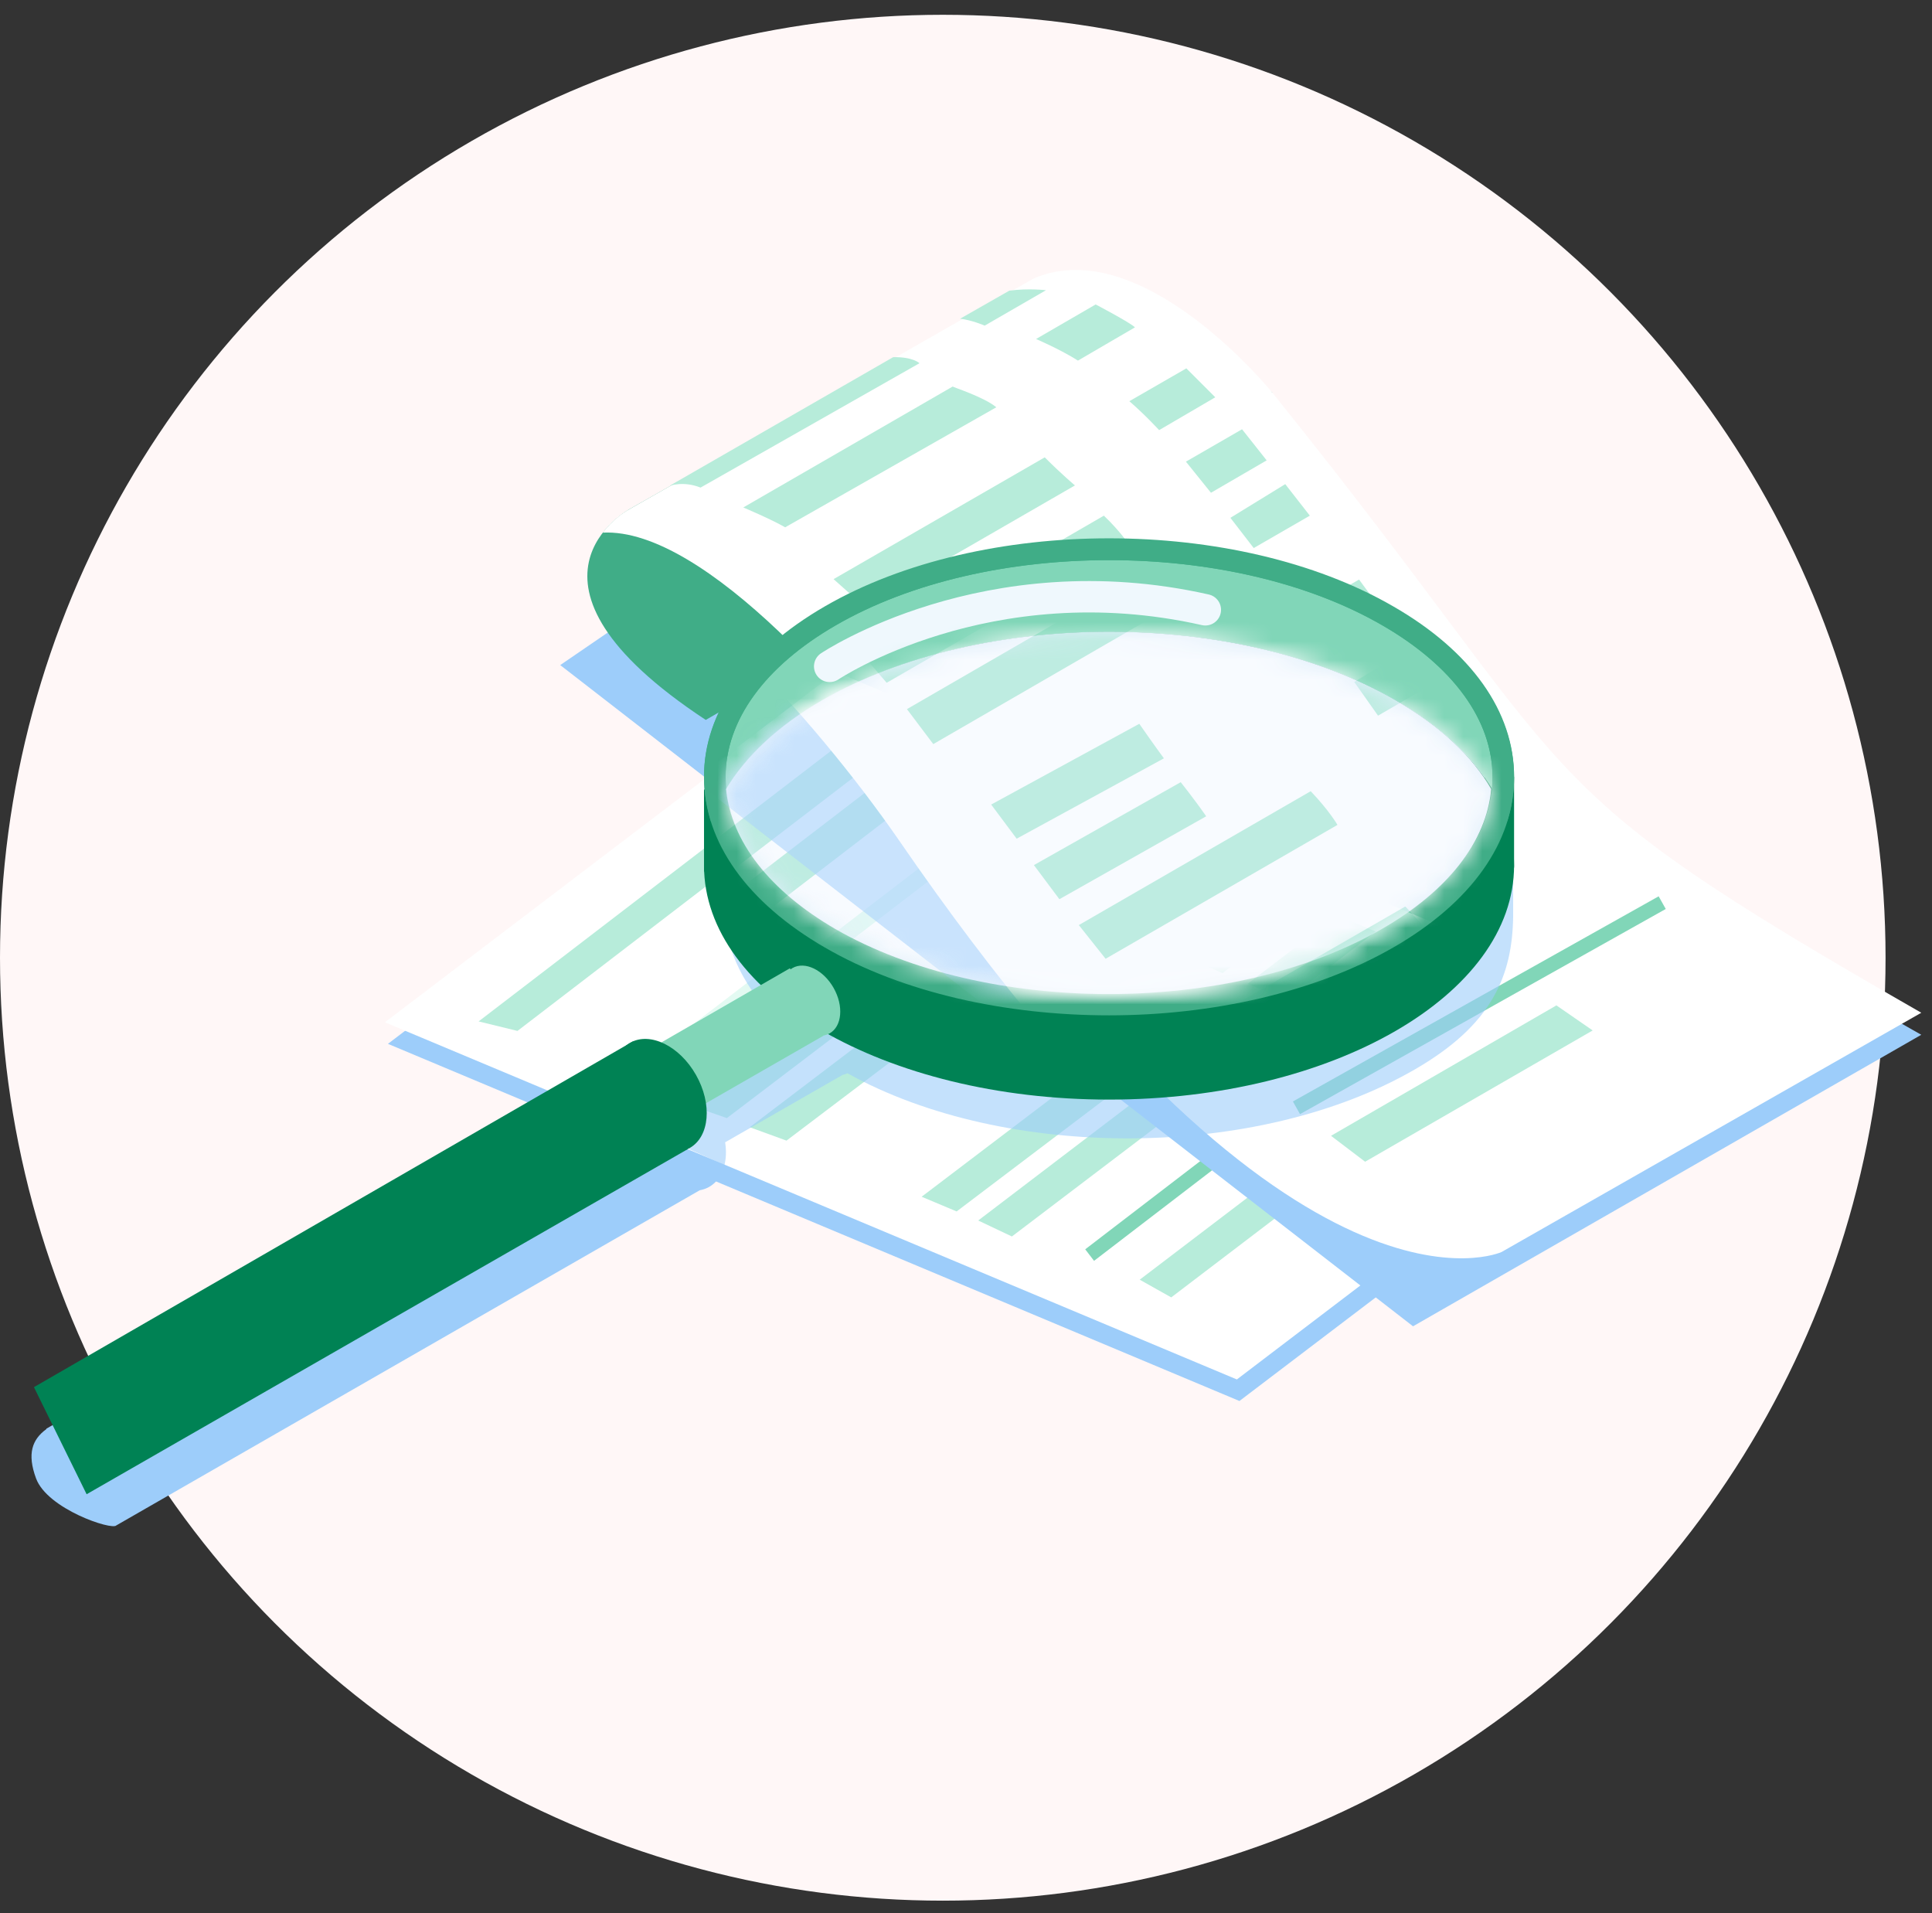
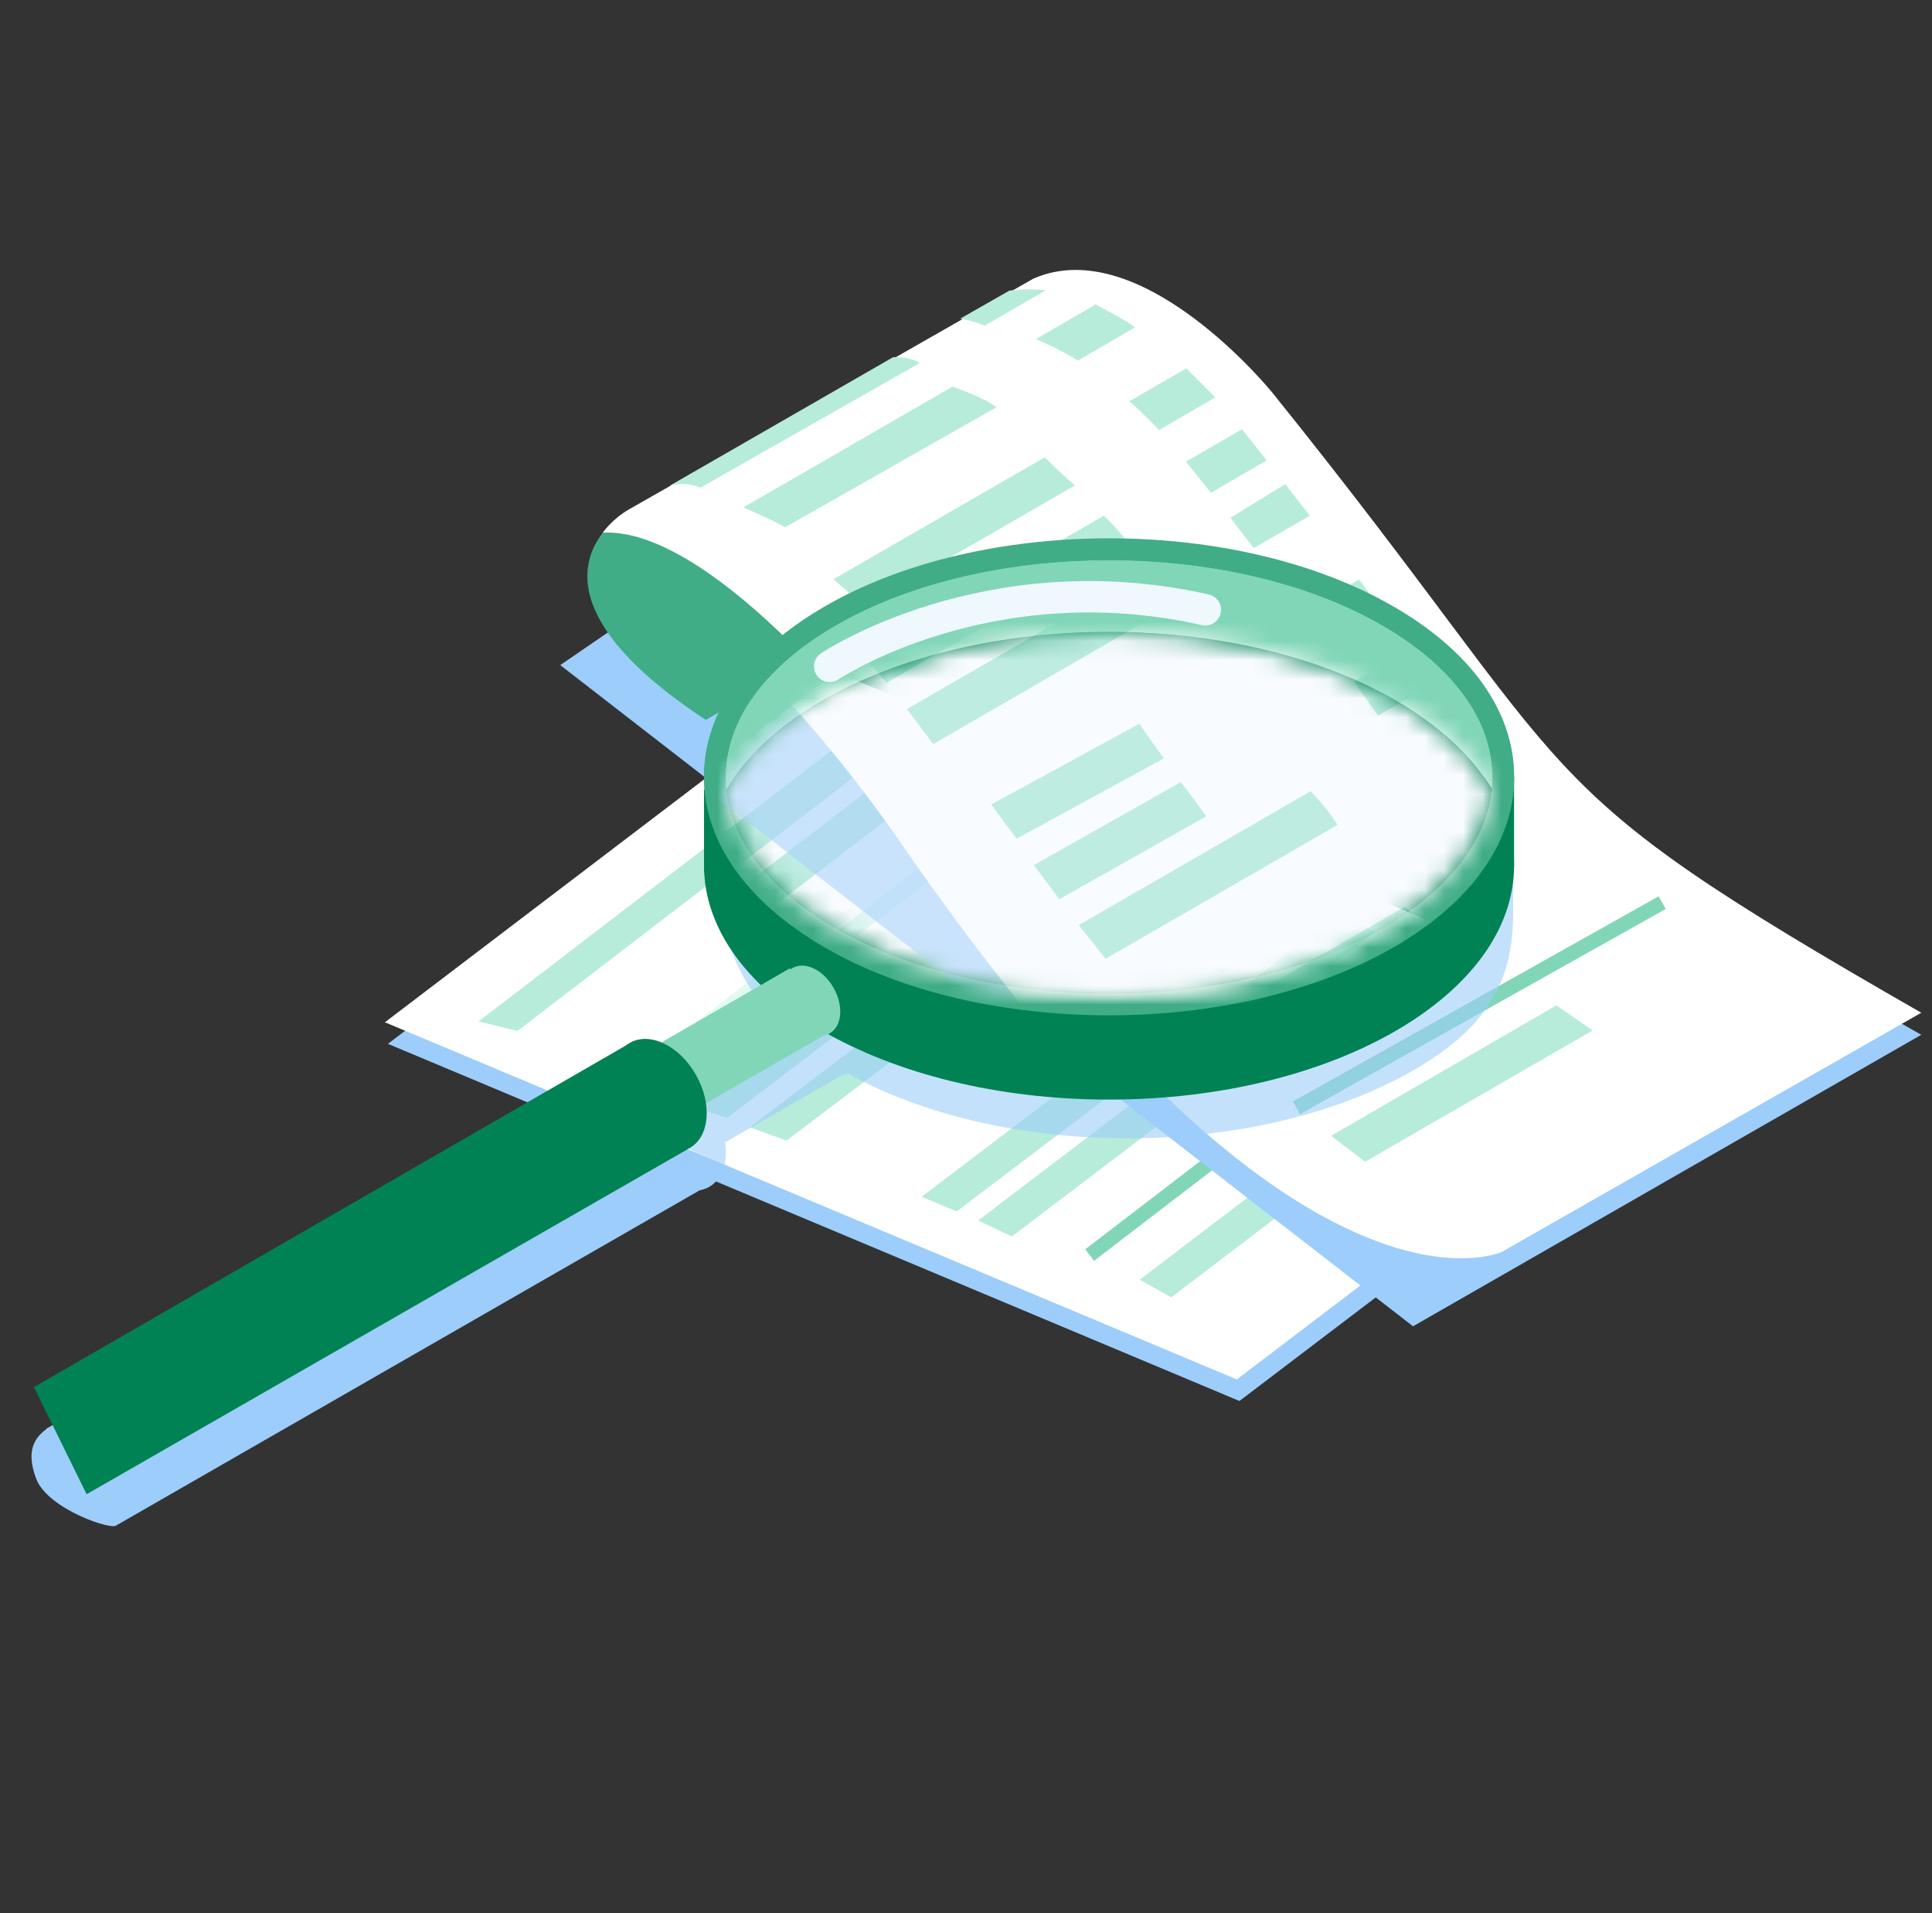
<svg xmlns="http://www.w3.org/2000/svg" fill="none" height="100" viewBox="0 0 101 100" width="101">
  <rect x="0" y="0" width="101" height="100" fill="#333333" stroke="none" />
  <mask id="a" height="19" maskUnits="userSpaceOnUse" width="41" x="37" y="33">
    <path d="m72.944 36.592c-8.262-4.763-21.671-4.763-29.955 0-2.348 1.354-4.018 2.957-5.034 4.65.271 2.731 2.257 5.305 5.711 7.314 7.878 4.537 20.7 4.537 28.578 0 3.454-1.987 5.463-4.56 5.711-7.314-.993-1.716-2.664-3.296-5.012-4.65z" fill="#fff" />
  </mask>
  <mask id="b" height="19" maskUnits="userSpaceOnUse" width="41" x="37" y="33">
    <path d="m72.944 36.592c-8.262-4.763-21.671-4.763-29.955 0-2.348 1.354-4.018 2.957-5.034 4.65.271 2.731 2.257 5.305 5.711 7.314 7.878 4.537 20.7 4.537 28.578 0 3.454-1.987 5.463-4.56 5.711-7.314-.993-1.716-2.664-3.296-5.012-4.65z" fill="#fff" />
  </mask>
-   <circle cx="49.286" cy="50.059" fill="#fff7f7" r="49.286" />
  <path d="m37.951 60.34c-.007.196-.033.383-.077.557.044-.175.07-.361.077-.557z" fill="#9dcdfa" />
  <path d="m35.586 56.547c-.096-.04-.192-.072-.287-.098.096.026.192.058.287.098z" fill="#9dcdfa" />
  <path d="m31.381 57.965-28.956 16.71v.022c-.745.542-1.016 1.287-.542 2.574.587 1.603 3.973 2.731 4.199 2.46l30.497-17.517c.671-.119 1.123-.623 1.296-1.314z" fill="#9dcdfa" />
  <path d="m37.951 60.306c.002-.08 0-.161-.004-.244.004.082.006.164.004.244z" fill="#9dcdfa" />
  <path d="m44.05 56.185c.068-.017.132-.037.19-.064-.058.026-.123.046-.19.064z" fill="#9dcdfa" />
  <path d="m89.897 54.153-25.102 19.075-44.515-18.668 25.102-19.075z" fill="#9dcdfa" />
  <path d="m89.762 53.004-25.102 19.098-44.538-18.669 25.102-19.097z" fill="#fff" />
  <path d="m47.865 37.925-20.813 15.96-2.032-.497 20.881-16.005z" fill="#b7ecda" />
  <path d="m54.366 40.113-20.813 15.96" stroke="#e3faf2" stroke-miterlimit="10" stroke-width=".759" />
  <path d="m77.776 49.641-20.813 15.96" stroke="#81d6b8" stroke-miterlimit="10" stroke-width=".759" />
  <path d="m48.926 50.135-10.926 8.307-1.941-.677 11.038-8.397z" fill="#b7ecda" />
  <path d="m58.813 41.785-4.266 3.251-1.851-.768 4.221-3.205z" fill="#b7ecda" />
  <path d="m46.781 55.33-5.666 4.289-1.919-.7 5.734-4.357z" fill="#b7ecda" />
  <path d="m61.906 42.98-4.266 3.251-1.851-.768 4.244-3.228z" fill="#b7ecda" />
  <path d="m64.953 44.201-4.266 3.228-1.828-.768 4.244-3.228z" fill="#b7ecda" />
  <path d="m63.689 56.435-10.79 8.194-1.761-.835 10.7-8.149z" fill="#b7ecda" />
  <path d="m73.757 47.923-4.289 3.273-1.851-.767 4.334-3.296z" fill="#b7ecda" />
  <path d="m72.019 59.596-10.79 8.217-1.648-.925 10.587-8.059z" fill="#b7ecda" />
  <path d="m67.82 45.373-4.244 3.228-1.851-.767 4.267-3.228z" fill="#b7ecda" />
  <path d="m57.911 57.338-7.901 5.982-1.829-.768 7.878-5.982z" fill="#b7ecda" />
  <path d="m70.846 46.661-4.244 3.228-1.851-.767 4.267-3.251z" fill="#b7ecda" />
  <path d="m29.287 34.763 27.111-18.555 21.513 25.102 22.529 12.777-26.57 15.237z" fill="#9dcdfa" />
  <path d="m36.895 37.63 29.617-17.111-6.817-5.418c-1.625-.813-2.912.384-4.086.519-1.287.135-2.46-.7-3.928.339l-18.736 10.632s-7.088 3.77 3.951 11.039z" fill="#40ad87" />
  <path d="m31.514 27.84c5.327-.271 13.417 9.136 17.096 14.463 19.255 28.036 29.888 23.138 29.888 23.138l21.942-12.506c-21.581-12.37-16.976-11.355-33.929-32.416 0 0-6.817-8.42-12.483-5.959 0 0-20.507 11.715-21.084 12.032-.91.499-1.43 1.248-1.43 1.248z" fill="#fff" />
  <path d="m86.896 47.18-19.12 10.723" stroke="#81d6b8" stroke-miterlimit="10" stroke-width=".759" />
  <g fill="#b7ecda">
    <path d="m74.638 50.745-9.052 5.147-1.512-1.512 8.962-5.102z" />
    <path d="m74.141 47.042-10.993 6.343-1.422-1.557 10.971-6.343c0 .022.745.835 1.445 1.557z" />
-     <path d="m69.468 41.647-10.993 6.343-1.264-1.58 11.016-6.343c.858.903 1.242 1.58 1.242 1.58z" />
    <path d="m63.238 41.219-6.953 3.928-1.196-1.625 6.953-3.928s.655.835 1.196 1.625z" />
    <path d="m74.367 34.742-2.957 1.716-1.129-1.603 2.845-1.738z" />
    <path d="m61.229 38.488-6.975 3.815-1.196-1.625 7.021-3.837c.768 1.084 1.151 1.648 1.151 1.648z" />
    <path d="m72.245 31.918-2.912 1.693-1.219-1.625 2.934-1.693z" />
    <path d="m61.296 31.444-10.993 6.343-1.242-1.671 10.993-6.343c.745.813 1.241 1.671 1.241 1.671z" />
    <path d="m68.475 26.953-2.934 1.693-1.219-1.58 2.867-1.761z" />
    <path d="m59.084 28.556-11.016 6.366-1.354-1.603 10.993-6.366c.903.858 1.377 1.603 1.377 1.603z" />
    <path d="m66.218 24.063-2.912 1.693-1.309-1.626 2.934-1.693z" />
    <path d="m56.195 25.373-10.993 6.343-1.625-1.445 11.039-6.366c.903.903 1.58 1.468 1.58 1.468z" />
    <path d="m63.531 20.766-2.935 1.716s-.745-.813-1.557-1.512l2.98-1.716 1.512 1.512z" />
    <path d="m52.086 21.287-11.039 6.275c-.745-.429-2.19-1.038-2.19-1.038l10.948-6.321c-.022.022 1.625.542 2.28 1.084z" />
    <path d="m59.333 17.11-2.98 1.738c-.925-.587-2.19-1.129-2.19-1.129l3.115-1.806s1.806.948 2.054 1.196z" />
    <path d="m48.068 18.985-11.445 6.501c-.903-.361-1.625-.09-1.625-.09l11.693-6.727c1.038-.022 1.377.316 1.377.316z" />
    <path d="m54.683 15.169-3.205 1.851s-.677-.293-1.287-.361l2.574-1.467c1.016-.135 1.919-.022 1.919-.022z" />
    <path d="m83.261 53.86-11.896 6.862-1.783-1.355 11.783-6.817z" />
  </g>
  <path d="m73.848 33.77c-8.194-4.74-21.513-4.74-29.707 0-4.063 2.348-6.321 5.508-6.321 8.894 0 .203 0 .406.022.61v.045h-.022v4.289h.022c.09 2.054 1.084 4.108 2.957 5.914l-5.215 3.025c-.384-.158-.767-.203-1.129-.158-.248.045-.474.158-.655.293l-.045-.09-2.376 1.371 6.493 2.935c.089-.356.105-.761.036-1.191l6.14-3.522c.09-.022.181-.045.248-.09 8.284 4.605 21.468 4.537 29.639-.181 4.086-2.348 5.124-4.921 5.169-8.014v-4.718c.045-3.386-1.174-7.088-5.26-9.413z" fill="#9dcdfa" opacity=".6" />
  <path d="m57.978 57.474c11.694 0 21.174-5.478 21.174-12.235s-9.48-12.235-21.174-12.235-21.174 5.478-21.174 12.235 9.48 12.235 21.174 12.235z" fill="#008254" />
  <path d="m36.804 41.264v4.289l42.348-.203v-4.74" fill="#008254" />
  <path d="m43.012 36.594c8.262-4.763 21.671-4.763 29.955 0 2.731 1.58 4.56 3.477 5.485 5.485.745-3.499-1.219-7.178-5.869-9.865-8.036-4.65-21.107-4.65-29.142 0-4.673 2.686-6.614 6.366-5.869 9.865.88-2.032 2.709-3.905 5.44-5.485z" fill="#81d6b8" />
  <path d="m57.978 53.071c-5.372 0-10.768-1.174-14.853-3.544-4.063-2.348-6.321-5.508-6.321-8.894s2.235-6.546 6.321-8.894c8.194-4.74 21.513-4.74 29.707 0 4.063 2.348 6.321 5.508 6.321 8.894s-2.235 6.546-6.321 8.894c-4.086 2.348-9.481 3.544-14.853 3.544zm0-23.793c-5.169 0-10.361 1.129-14.289 3.409-3.702 2.144-5.756 4.966-5.756 7.923 0 2.957 2.032 5.779 5.756 7.923 7.878 4.537 20.7 4.537 28.578 0 3.702-2.144 5.756-4.966 5.756-7.923 0-2.957-2.032-5.779-5.756-7.923-3.95-2.28-9.12-3.409-14.289-3.409z" fill="#40ad87" />
-   <path d="m72.944 36.592c-8.262-4.763-21.671-4.763-29.955 0-2.348 1.354-4.018 2.957-5.034 4.65.271 2.731 2.257 5.305 5.711 7.314 7.878 4.537 20.7 4.537 28.578 0 3.454-1.987 5.463-4.56 5.711-7.314-.993-1.716-2.664-3.296-5.012-4.65z" fill="#dfeefa" />
  <path d="m37.933 40.608c0-2.957 2.032-5.779 5.756-7.923 3.95-2.28 9.12-3.409 14.289-3.409 5.169 0 10.361 1.129 14.289 3.409 3.702 2.144 5.756 4.966 5.756 7.923 0 .203 0 .406-.022.61.339.565.609 1.151.79 1.716.248-.768.361-1.535.361-2.348 0-3.386-2.235-6.546-6.321-8.894-8.194-4.74-21.513-4.74-29.707 0-4.063 2.348-6.321 5.508-6.321 8.894 0 .79.135 1.58.361 2.348.181-.587.451-1.151.79-1.716 0-.203-.022-.406-.022-.61z" fill="#40ad87" />
  <path d="m41.296 50.609-19.572 11.287 1.716 3.499 19.617-11.264z" fill="#81d6b8" />
  <path d="m43.37 54.014c.651-.369.744-1.433.209-2.377-.535-.944-1.497-1.409-2.147-1.04-.651.369-.744 1.433-.209 2.377.535.943 1.497 1.409 2.147 1.04z" fill="#81d6b8" />
-   <path d="m23.751 65.275c.651-.369.744-1.433.209-2.377-.535-.943-1.497-1.409-2.147-1.04s-.744 1.433-.209 2.377c.535.944 1.497 1.409 2.147 1.04z" fill="#81d6b8" />
  <path d="m33.106 54.422-31.332 18.082 2.754 5.598 31.423-18.036z" fill="#008254" />
  <path d="m36.059 60.002c1.041-.591 1.187-2.3.325-3.818-.861-1.518-2.404-2.27-3.445-1.679-1.041.591-1.187 2.3-.325 3.818.861 1.518 2.404 2.27 3.445 1.679z" fill="#008254" />
  <path d="m43.373 34.831s8.239-5.53 19.639-2.957" stroke="#eff8fd" stroke-linecap="round" stroke-linejoin="round" stroke-width="1.641" />
  <g mask="url(#a)">
    <path d="m92.921 56.951-27.653 21.039-49.053-20.564 27.653-21.039z" fill="#40ad87" opacity=".6" />
    <path d="m92.763 55.712-27.653 21.016-49.053-20.565 27.653-21.038z" fill="#fff" />
    <path d="m46.622 39.098-22.935 17.585-2.235-.565 22.98-17.63z" fill="#b7ecda" />
    <path d="m49.964 40.066-22.913 17.585-2.235-.564 22.98-17.63z" fill="#b7ecda" />
    <path d="m53.778 41.512-22.935 17.585" stroke="#e3faf2" stroke-miterlimit="10" stroke-width=".837" />
    <path d="m79.558 51.988-22.935 17.585" stroke="#e3faf2" stroke-miterlimit="10" stroke-width=".837" />
    <g fill="#b7ecda">
      <path d="m47.797 52.549-12.054 9.142-2.144-.745 12.167-9.255z" />
      <path d="m58.677 43.341-4.718 3.589-2.032-.858 4.65-3.522z" />
      <path d="m62.085 44.649-4.718 3.589-2.009-.858 4.65-3.544z" />
      <path d="m65.427 46.006-4.673 3.544-2.032-.835 4.673-3.567z" />
      <path d="m75.133 50.114-4.718 3.589-2.032-.835 4.763-3.634z" />
      <path d="m68.587 47.291-4.673 3.567-2.032-.858 4.696-3.567z" />
      <path d="m71.928 48.691-4.673 3.567-2.032-.835 4.673-3.567z" />
    </g>
  </g>
  <g mask="url(#b)">
    <path d="m28.316 34.604 29.865-20.452 23.725 27.653 24.808 14.086-29.278 16.772z" fill="#9dcdfa" opacity=".6" />
    <path d="m34.027 38.69 32.619-18.849-7.517-5.982c-1.783-.903-3.205.429-4.492.565-1.422.158-2.709-.768-4.334.384l-20.632 11.716s-7.811 4.176 4.357 12.167z" fill="#40ad87" />
    <path d="m28.158 27.924c5.869-.316 14.718 10.045 18.781 15.915 21.219 30.881 32.935 25.508 32.935 25.508l24.176-13.793c-23.77-13.612-18.714-12.506-37.382-35.712 0 0-7.517-9.278-13.77-6.569 0 0-22.619 12.89-23.229 13.251-.632.384-1.512 1.4-1.512 1.4z" fill="#fff" />
-     <path d="m89.107 49.211-21.061 11.829" stroke="#e3faf2" stroke-miterlimit="10" stroke-width=".837" />
    <g fill="#b7ecda">
      <path d="m75.607 53.138-9.977 5.689-1.67-1.671 9.864-5.621z" />
      <path d="m75.043 49.076-12.122 6.998-1.557-1.716 12.1-6.975c0-.022.835.903 1.58 1.693z" />
      <path d="m69.92 43.116-12.122 6.998-1.4-1.761 12.122-6.998c.971 1.016 1.4 1.761 1.4 1.761z" />
      <path d="m63.057 42.666-7.675 4.334-1.332-1.783 7.675-4.334s.722.903 1.332 1.783z" />
      <path d="m75.313 35.51-3.273 1.896-1.242-1.761 3.138-1.919z" />
      <path d="m60.845 39.638-7.697 4.199-1.332-1.784 7.743-4.221c.835 1.196 1.287 1.806 1.287 1.806z" />
      <path d="m72.944 32.415-3.183 1.851-1.354-1.783 3.228-1.873z" />
      <path d="m60.889 31.895-12.1 6.998-1.377-1.828 12.1-6.998c.835.858 1.377 1.828 1.377 1.828z" />
      <path d="m58.474 28.69-12.122 6.998-1.512-1.761 12.122-6.998c.971.948 1.512 1.761 1.512 1.761z" />
    </g>
    <path d="m72.944 36.592c-8.262-4.763-21.671-4.763-29.955 0-2.348 1.354-4.018 2.957-5.034 4.65.271 2.731 2.257 5.305 5.711 7.314 7.878 4.537 20.7 4.537 28.578 0 3.454-1.987 5.463-4.56 5.711-7.314-.993-1.716-2.664-3.296-5.012-4.65z" fill="#deefff" opacity=".2" />
  </g>
</svg>